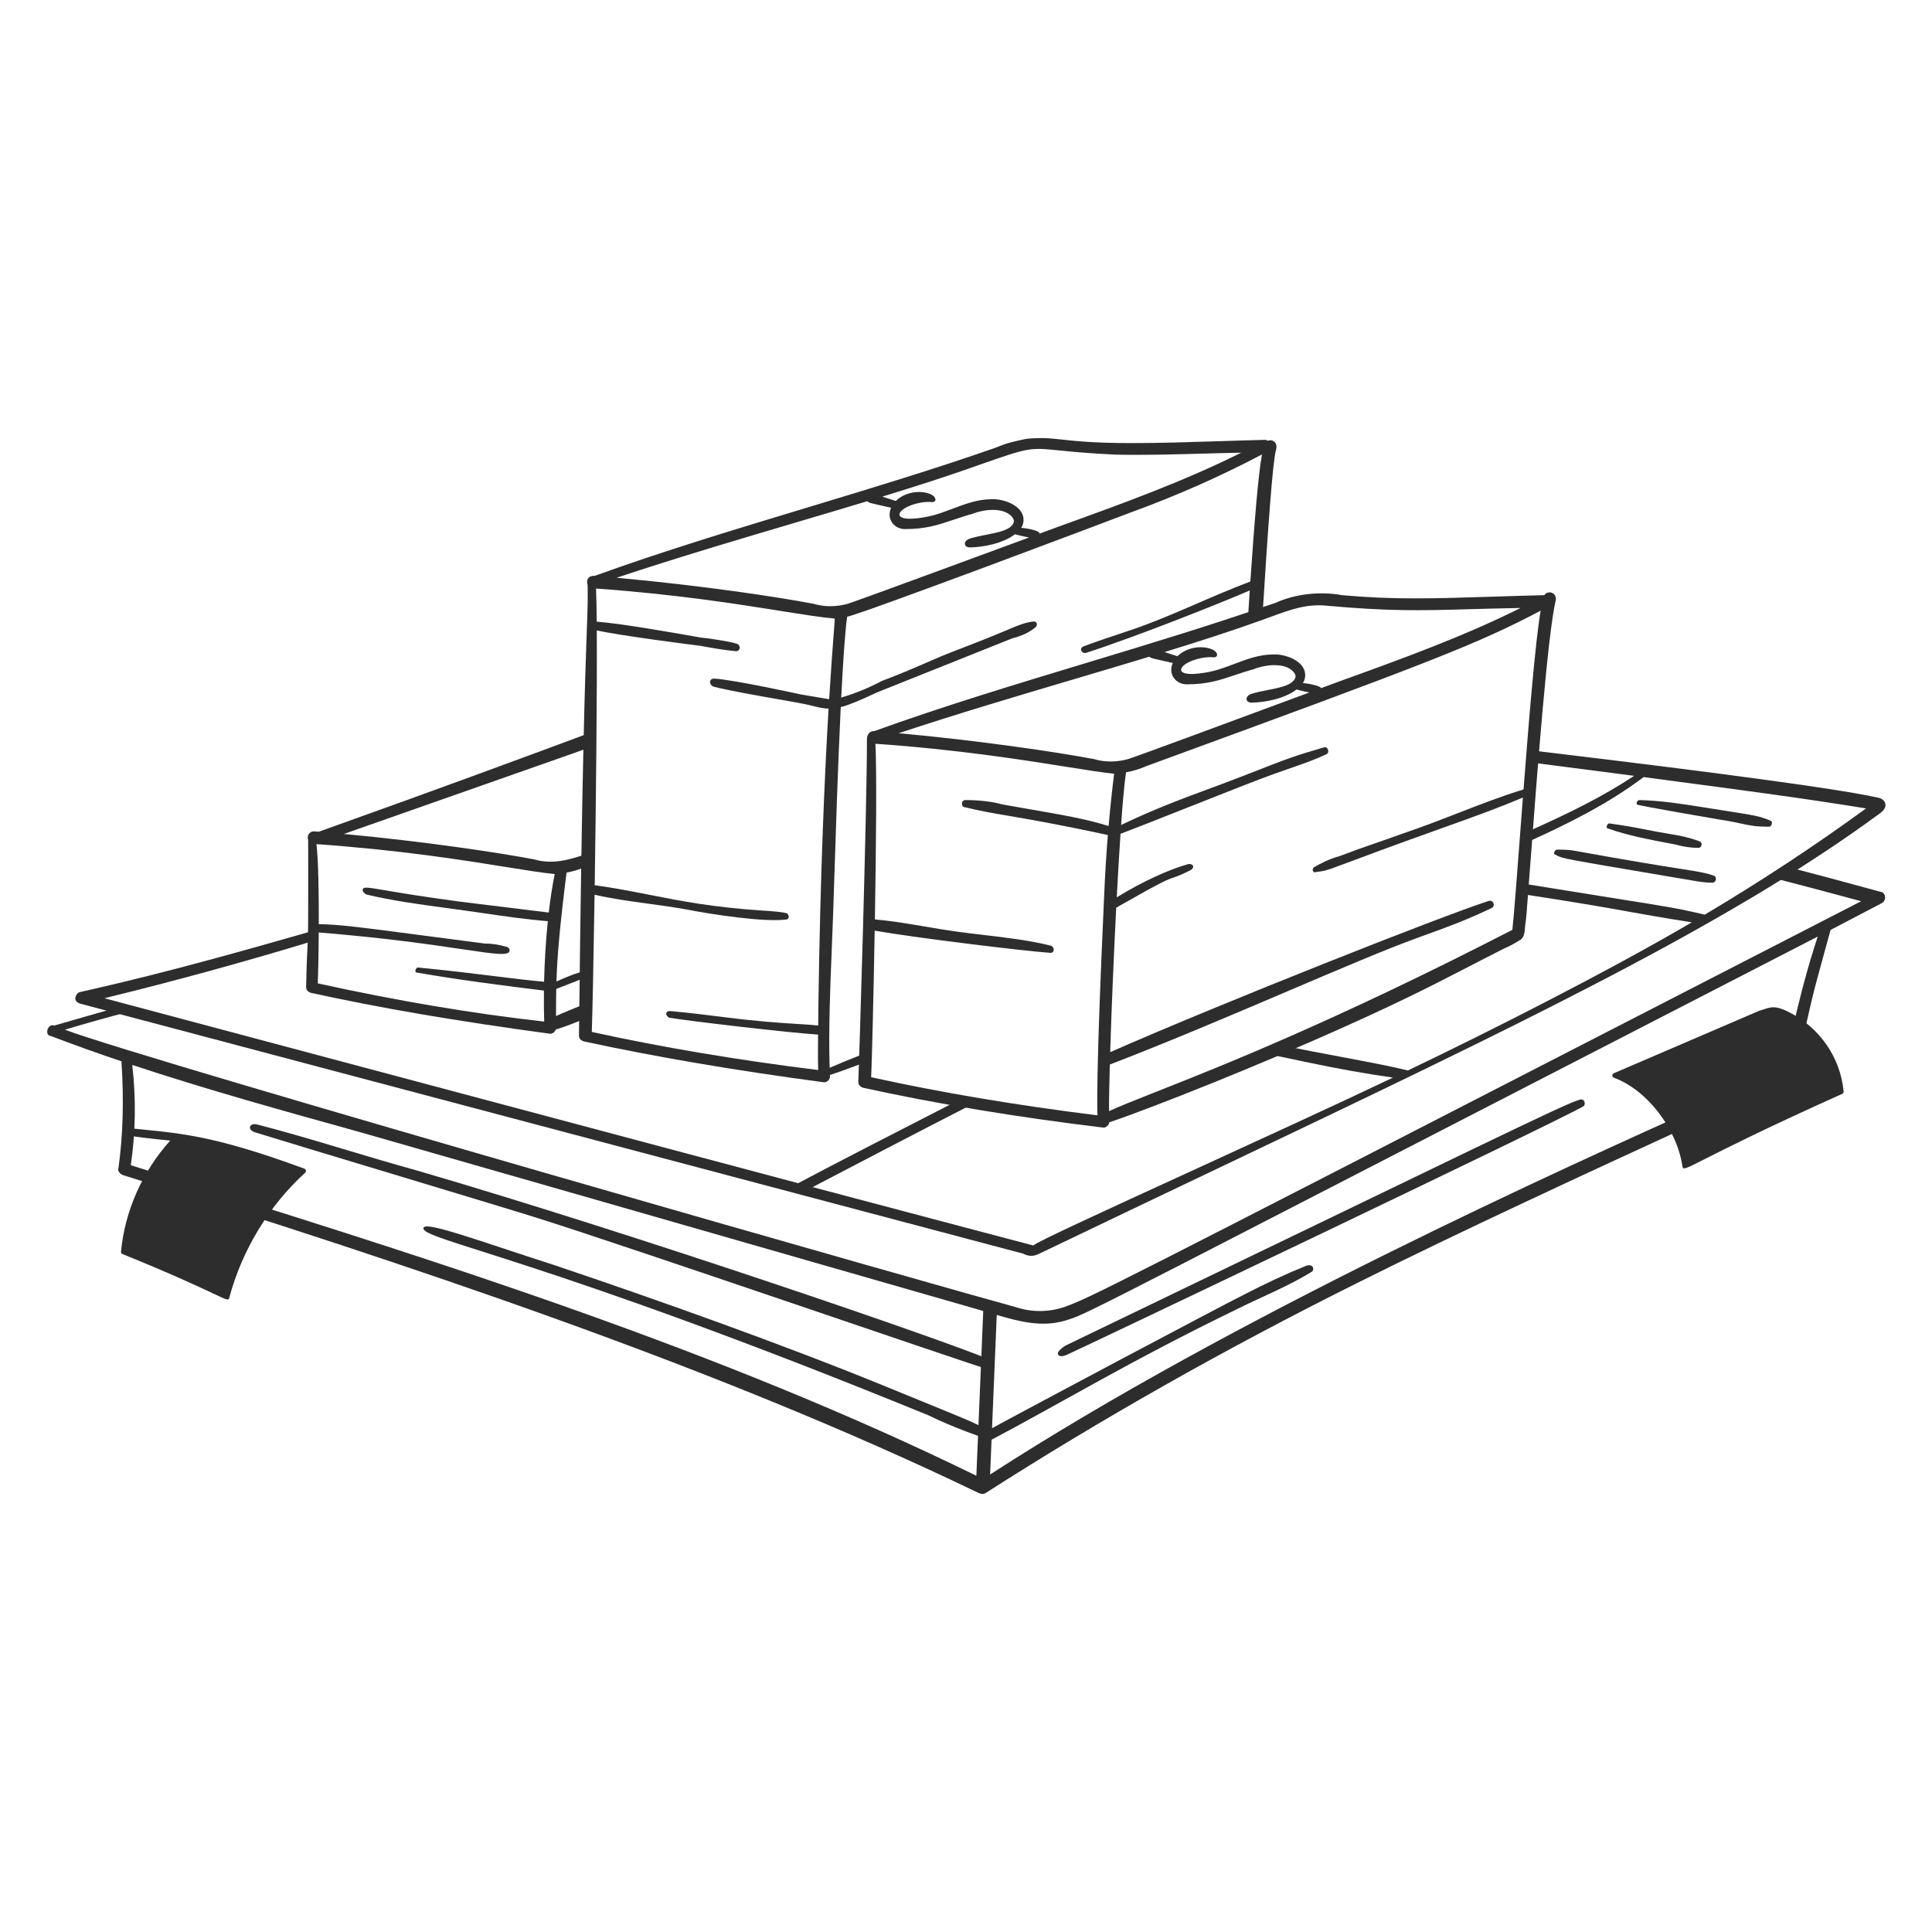
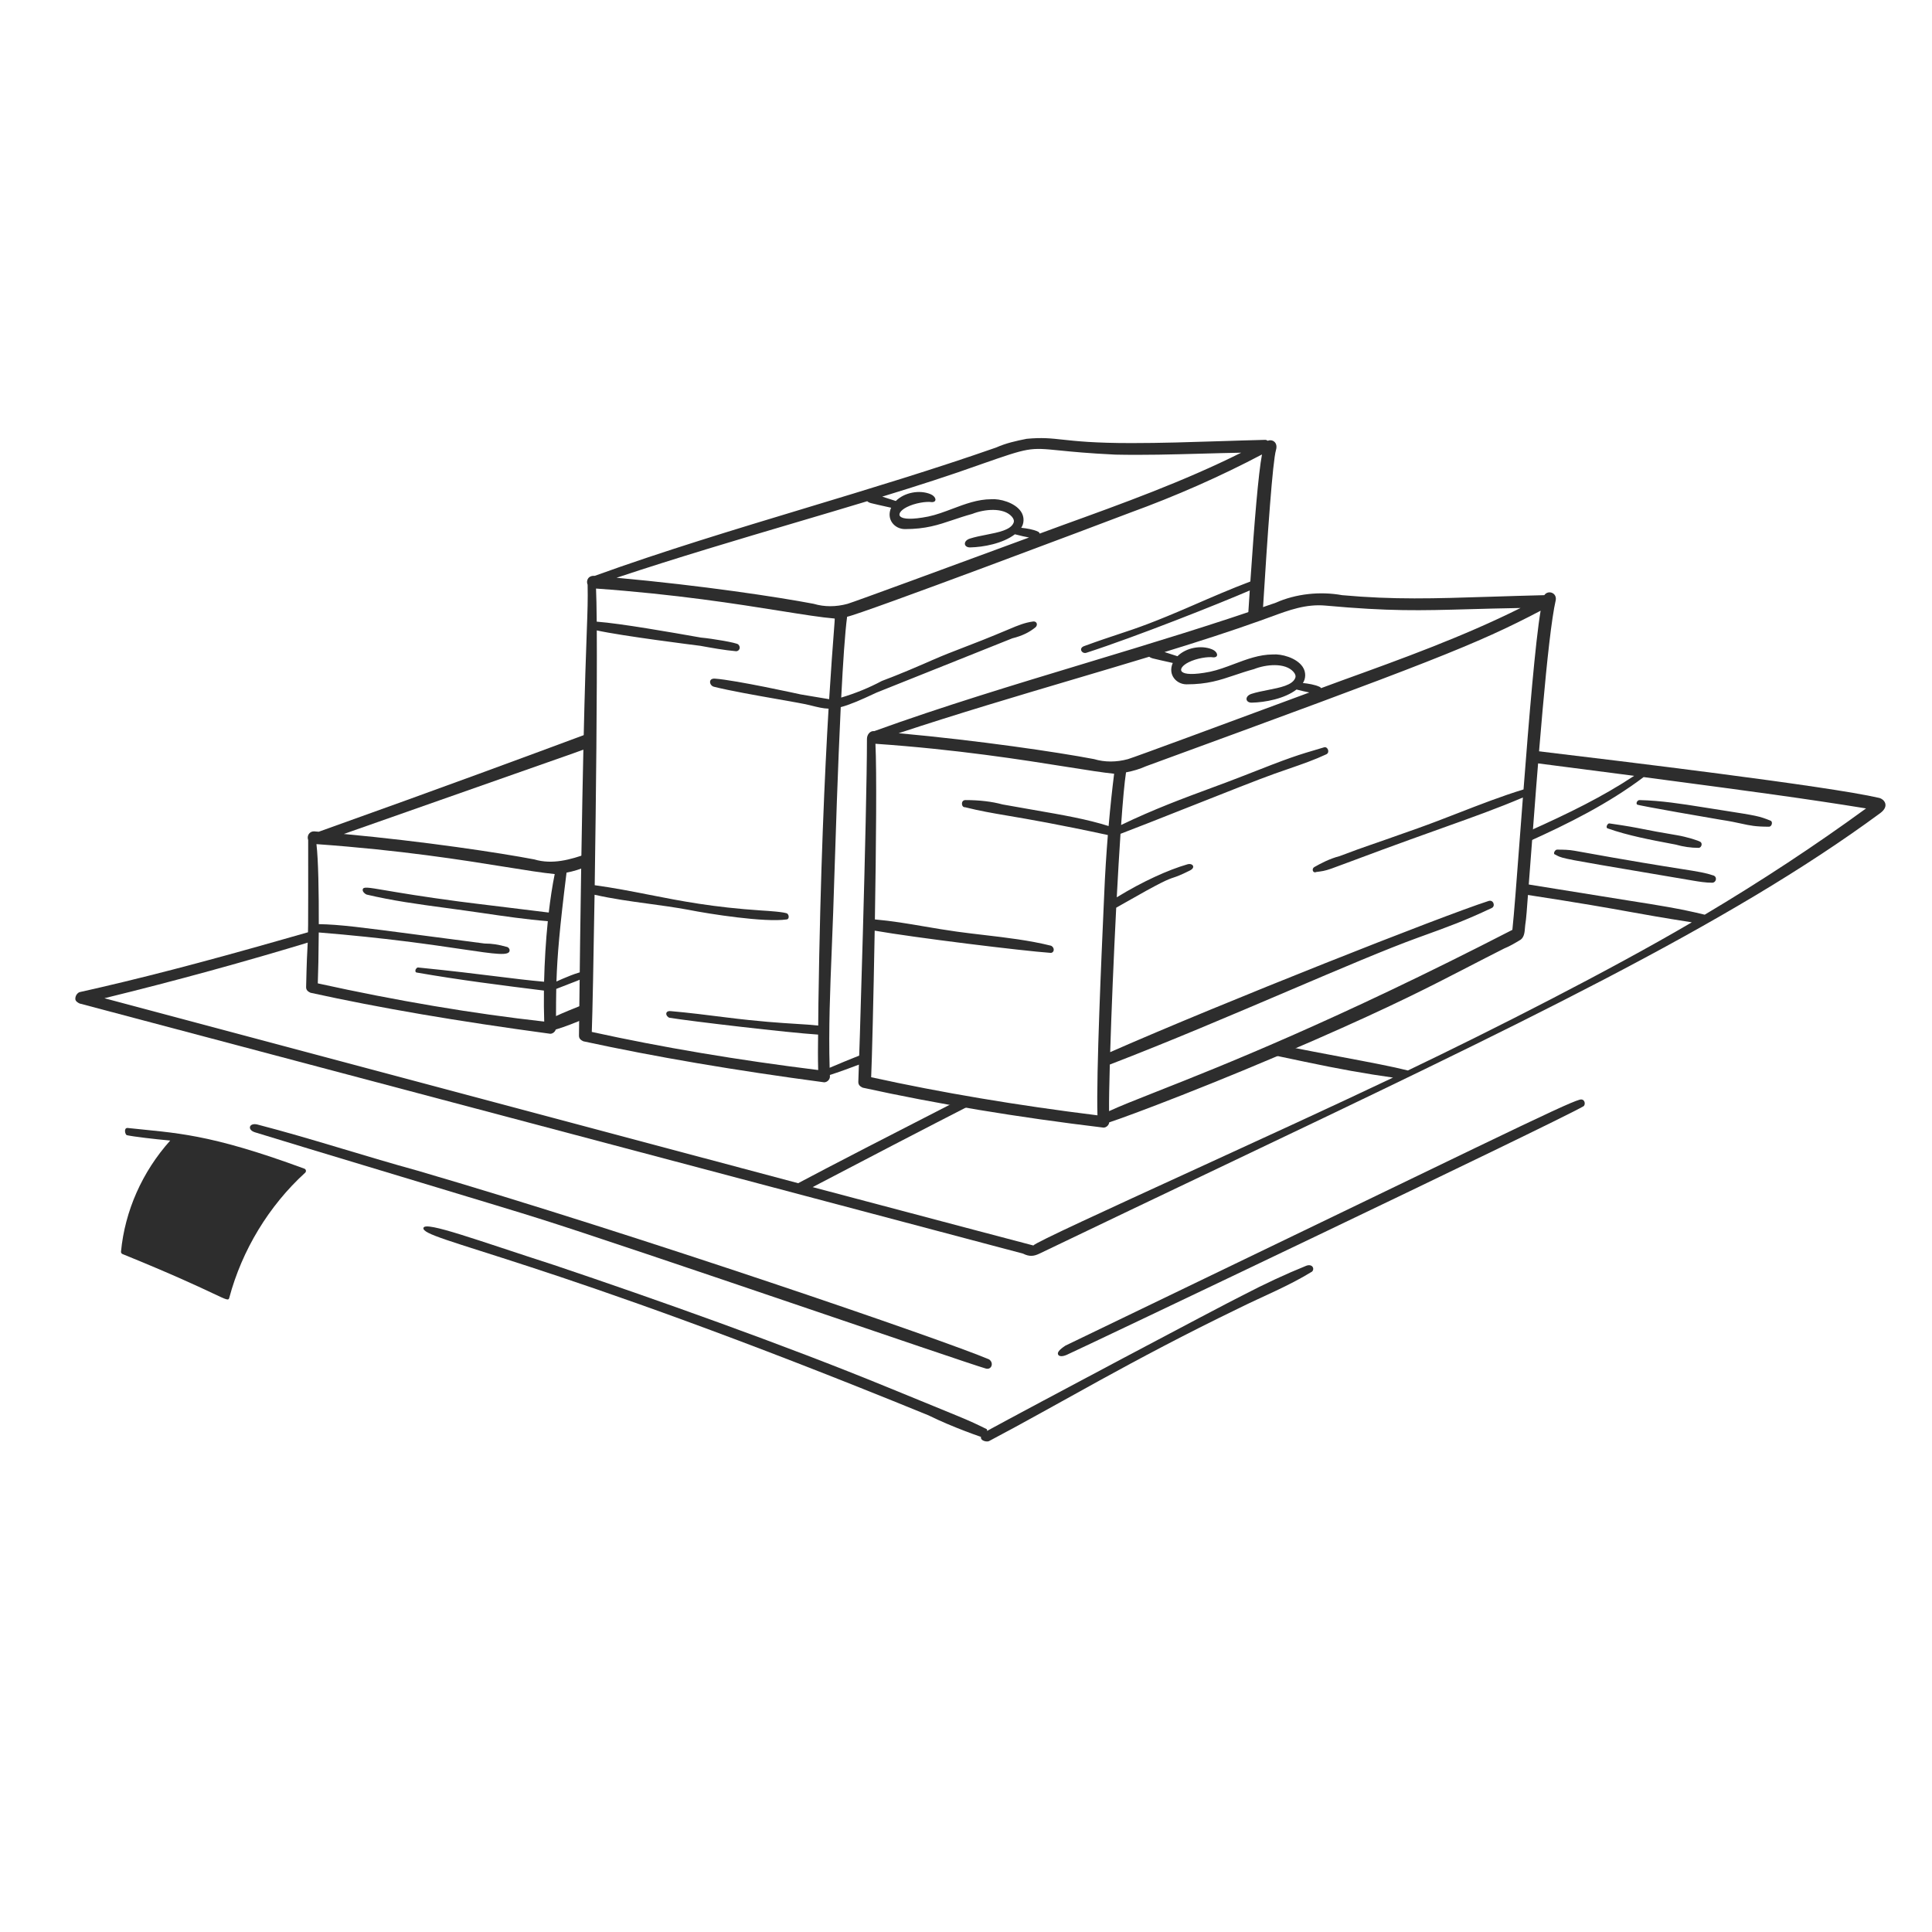
<svg xmlns="http://www.w3.org/2000/svg" fill="none" viewBox="0 0 400 400" id="Financial-Data--Streamline-Milano" height="400" width="400">
  <desc>
    Financial Data Streamline Illustration: https://streamlinehq.com
  </desc>
  <g id="financial-data--finance-financial-data-money">
    <g id="document">
      <path id="vector" fill="#2d2d2d" d="M204.214 295.852c-4.17 -2.06 -4.148 -1.946 -20.538 -8.67 -21.302 -8.74 -48.098 -18.254 -68.976 -25.274 -15.836 -5.1 -26.626 -9.13 -27.026 -7.694 -0.674 2.48 24.484 6.076 104.584 38.826 4.862 2.422 11.478 4.718 11.74 4.724 0.166 0.004 0.298 -0.126 0.306 -0.284 0.078 -1.438 0.14 -1.518 -0.092 -1.632l0.002 0.004Z" stroke-width="2" />
      <path id="vector_2" fill="#2d2d2d" d="M204.768 281.446c-9.046 -3.876 -72.696 -25.744 -118.384 -39.09 -10.984 -3.014 -22.028 -6.668 -33.054 -9.526 -1.75 -0.454 -2.236 1.07 -0.54 1.602 6.982 2.19 53.67 16.18 58.88 17.876 19.08 6.002 88.254 29.866 92.46 31.042 1.194 0.304 1.68 -1.222 0.638 -1.906v0.002Z" stroke-width="2" />
-       <path id="Subtract" fill="#2d2d2d" fill-rule="evenodd" d="M23.916 208.698c-3.922 1.106 -8.143 2.314 -12.7 3.638 -1.35 -0.524 -2.058 2.012 -0.746 2.142 4.834 1.844 9.734 3.588 14.676 5.256 0.524 8.056 0.322 15.292 -0.614 22.052 -0.264 0.616 0.254 1.186 0.872 1.488 58.51 18.39 122.04 39.244 177.29 65.87 0.482 0.162 0.848 0.284 1.374 -0.032 24.202 -15.48 49.246 -29.646 76.564 -43.304 22.11 -11.056 49.15 -23.496 67.936 -32.138 13.14 -6.046 22.242 -10.232 22.798 -10.79 0.354 -0.356 0.464 -0.964 0.57 -1.558l0.004 -0.018c0.072 -0.402 0.114 -0.558 0.176 -0.78 0.078 -0.274 0.182 -0.65 0.404 -1.712 2.452 -11.624 2.91 -13.286 4.832 -20.272 0.452 -1.641 0.984 -3.576 1.642 -6.003l10.606 -5.552c1.04 -0.52 0.864 -2.27 -0.31 -2.354v-0.004c-6.242 -1.716 -12.434 -3.376 -18.586 -4.984 -1.112 0.73 -2.234 1.456 -3.36 2.18 6.066 1.569 12.066 3.158 17.988 4.764 -15.92 8.186 -30.248 15.553 -43.148 22.189 -113.646 58.444 -116.584 59.954 -121.848 61.836h0.002c-3.298 1.098 -6.784 1.096 -10.102 -0.006 -6.67 -1.726 -180.488 -51.196 -196.802 -57.422 4.51 -1.354 8.932 -2.588 13.303 -3.738l-2.821 -0.748Zm3.466 11.782c0.8 6.844 0.698 13.948 -0.302 20.764 4.744 1.498 9.595 3.02 14.537 4.572 49.182 15.436 107.42 33.716 160.529 59.72l1.422 -34.112c-0.054 -0.016 -4.526 -1.3 -11.779 -3.384 -31.266 -8.978 -114.201 -32.798 -117.467 -33.702l-0.025 -0.008c-15.51 -4.3 -31.403 -8.706 -46.915 -13.85Zm341.742 0.666c0.408 -0.834 0.616 -1.672 0.616 -2.5v0.004c0.462 -1.89 0.878 -3.602 1.26 -5.184 1.908 -7.876 3.036 -12.524 5.34 -19.559 -146.712 75.509 -150.724 77.907 -155.058 79.277 -0.244 0.078 -0.49 0.152 -0.762 0.236 -4.79 1.416 -9.42 0.216 -14.154 -1.178l-1.376 33.04c50.474 -32.7 118.486 -63.31 148.66 -76.89 9.188 -4.136 14.868 -6.692 15.474 -7.246Z" clip-rule="evenodd" stroke-width="2" />
      <path id="vector_3" fill="#2d2d2d" d="M63.014 241.958c-20.054 -7.39 -26.648 -7.338 -36.624 -8.428 -0.828 0 -0.478 1.418 -0.118 1.498 1.348 0.3 5.698 0.816 8.97 1.112 -5.786 6.456 -9.384 14.55 -10.188 22.988 -0.022 0.22 0.104 0.428 0.31 0.51 21.046 8.548 21.778 10.278 22.108 9.044 2.628 -9.852 8.206 -19.044 15.708 -25.884 0.276 -0.252 0.188 -0.71 -0.164 -0.838l-0.002 -0.002Z" stroke-width="2" />
      <path id="vector_4" fill="#2d2d2d" d="M270.394 262.084c-4.242 1.718 -8.518 3.706 -13.068 6.076 -4.614 2.292 -44 23.19 -53.208 28.224 -2.374 1.57 0 2.32 0.664 1.972 14.54 -7.664 29.38 -16.694 51.508 -27.402 5.098 -2.544 10.416 -4.634 15.364 -7.686 0.598 -0.618 0.022 -1.7 -1.26 -1.184Z" stroke-width="2" />
      <path id="vector_5" fill="#2d2d2d" d="M327.058 227.676c-3.194 0.882 -19.452 9.02 -106.47 50.918 -1.286 0.848 -1.75 1.428 -1.506 1.88 0.27 0.498 1.188 0.288 1.714 0.06 2.368 -1.028 101.126 -48.06 107.018 -51.478 0.544 -0.308 0.348 -1.686 -0.756 -1.38Z" stroke-width="2" />
      <path id="Subtract_2" fill="#2d2d2d" fill-rule="evenodd" d="M65.002 192.663c-2.087 0.605 -4.193 1.205 -6.318 1.799 -17.018 4.862 -30.028 8.236 -42.254 10.96 -0.516 0.258 -0.836 0.79 -0.836 1.386 0 0.518 0.628 0.834 0.89 0.958l195.328 51.784c1.298 0.654 2.22 0.564 3.388 0.002 12.75 -6.124 24.81 -11.87 36.226 -17.31l0.002 0c62.916 -29.978 106.304 -50.65 137.836 -73.878 2.082 -1.534 0.758 -2.94 -0.174 -3.158l0.002 0.002c-10.586 -2.473 -54.484 -7.738 -69.382 -9.525l-0.012 -0.001c-0.662 -0.08 -1.268 -0.152 -1.81 -0.217l-0.222 2.488c1.366 0.176 2.74 0.354 4.124 0.532l0.002 0c5.372 0.692 10.878 1.402 16.54 2.144 -6.544 4.328 -13.452 7.718 -21.932 11.516l-0.198 2.218c8.604 -3.867 16.822 -7.998 24.096 -13.474 2.016 0.268 3.98 0.529 5.9 0.783 15.144 2.009 27.484 3.645 40.15 5.703 -10.472 7.642 -21.65 15.002 -33.406 22.002 -5.018 -1.242 -9.986 -2.02 -15.216 -2.838 -0.32 -0.05 -2.806 -0.45 -6.344 -1.019l-0.01 -0.002c-4.4 -0.708 -10.428 -1.678 -15.936 -2.562l-0.192 2.166c12.61 1.94 17.592 2.838 22.162 3.662 3.47 0.625 6.704 1.208 12.864 2.173 -17.052 10 -40.956 22.132 -58.784 30.674 -3.21 -0.81 -7.714 -1.66 -13.78 -2.806 -3.506 -0.664 -7.532 -1.424 -12.132 -2.332 -1.254 0.538 -2.496 1.07 -3.724 1.592 4.046 0.856 7.216 1.522 8.316 1.748 6.76 1.432 12.656 2.492 18.242 3.27 -11.842 5.638 -27.642 12.88 -41.642 19.298l-0.006 0.002 -0.004 0.002 -0.004 0c-17.64 8.086 -32.418 14.86 -32.81 15.46l-0.002 -0.002c-0.164 -0.024 -20.761 -5.48 -34.386 -9.09l-0.026 -0.006 -0.068 -0.018c-5.482 -1.452 -9.82 -2.602 -11.216 -2.97 11.017 -5.77 22.395 -11.696 33.908 -17.59 -1.198 -0.168 -2.352 -0.334 -3.487 -0.506 -13.479 6.894 -27.265 14.002 -33.425 17.288l-143.624 -38.298c14.678 -3.592 29.114 -7.551 43.326 -11.885 0.022 -0.708 0.042 -1.416 0.06 -2.124ZM356.708 167.78c7.052 1.106 7.472 1.172 9.87 2.132 0.514 0.202 0.276 1.248 -0.334 1.248 -2.792 0 -3.938 -0.25 -5.688 -0.633 -1.07 -0.234 -2.366 -0.517 -4.404 -0.823 -0.648 -0.098 -17.02 -2.918 -17.218 -3.134 -0.286 -0.31 0.088 -0.932 0.514 -0.922 4.478 0.106 8.8 0.793 12.98 1.457l0.686 0.109c1.352 0.214 2.532 0.399 3.57 0.562l0.022 0.003 0.002 0.001Zm-4.584 6.578c-0.308 -0.308 -3.046 -1.122 -4.844 -1.422 -3.658 -0.608 -5.474 -0.966 -6.998 -1.267 -1.86 -0.367 -3.284 -0.647 -7.084 -1.191 -0.374 -0.05 -0.832 0.862 -0.368 1.026 4.116 1.47 8.986 2.39 13.188 3.184l0.898 0.17c1.58 0.452 3.186 0.682 4.772 0.682 0.494 0 0.848 -0.77 0.436 -1.182Zm-4.192 5.524c3.914 0.618 5.106 0.806 6.888 1.4 0.802 0.392 0.426 1.476 -0.318 1.476 -1.37 0 -2.742 -0.224 -4.068 -0.45 -3.858 -0.655 -7.16 -1.214 -9.994 -1.694l0 -0c-15.616 -2.643 -16.95 -2.868 -18.074 -3.478 -0.106 -0.057 -0.21 -0.117 -0.322 -0.183l-0.016 -0.009c-0.632 -0.116 -0.062 -1.038 0.32 -1.038 1.334 0 2.482 0.022 3.632 0.23 11.85 2.152 18.17 3.149 21.952 3.746Z" clip-rule="evenodd" stroke-width="2" />
-       <path id="vector_6" fill="#2d2d2d" d="M381.702 225.966c-0.684 -7.078 -4.96 -13.238 -11.438 -16.478 -3.212 -1.604 -3.942 -0.794 -6.002 -0.234l-30.144 12.952c-0.414 0.176 -0.4 0.772 0.026 0.928 6.808 2.476 13.04 10.54 14.19 18.36 0.23 1.56 1.898 -1.024 33.076 -15.024 0.196 -0.088 0.314 -0.292 0.292 -0.504Z" stroke-width="2" />
    </g>
    <g id="money">
      <path id="Subtract_3" fill="#2d2d2d" fill-rule="evenodd" d="M122.151 151.72C109.832 156.304 92.114 162.874 65.99 172.203l-0.972 -0.082c-1.038 0 -1.522 0.994 -1.214 1.802 0.026 19.282 -0.014 19.967 -0.138 22.111 -0.069 1.188 -0.164 2.824 -0.288 8.319 -0.014 0.654 0.402 0.946 0.906 1.186 14.506 3.18 30.266 5.876 49.636 8.492 0.5 0 0.988 -0.392 1.142 -0.88 2.199 -0.672 3.915 -1.368 6.152 -2.312l0.048 -3.038c-2.751 1.096 -4.8 1.932 -6.147 2.568 0.004 -2.03 0.013 -3.836 0.051 -5.626 0.572 -0.21 1.375 -0.524 2.549 -0.992 2.834 -1.062 3.4 -1.38 3.636 -1.592l0.013 -0.804c-0.076 -0.112 -0.201 -0.194 -0.405 -0.194 -1.139 0 -4.378 1.428 -5.753 2.046 0.169 -5.314 0.655 -11.027 2.089 -22.541h-0.002c1.48 -0.282 2.828 -0.698 4.096 -1.262 0.108 -0.04 0.216 -0.079 0.324 -0.119l0.041 -2.608c-3.677 1.34 -7.439 2.362 -11.132 1.255 -7.198 -1.372 -22.642 -3.712 -39.436 -5.268l47.518 -16.706h0.002c1.177 -0.425 2.308 -0.834 3.395 -1.228l0.048 -3.012ZM112.674 211.506c-14.776 -1.648 -30.544 -4.308 -46.878 -7.91 0.087 -2.134 0.171 -6.125 0.199 -10.54 13.844 1.12 23.479 2.546 29.767 3.477 6.876 1.018 9.75 1.443 9.75 0.229 0 -0.374 -0.328 -0.716 -0.7 -0.744 -1.55 -0.442 -2.9 -0.67 -4.474 -0.67 -5.208 -0.674 -9.524 -1.243 -13.148 -1.721l-0.001 -0c-12.591 -1.659 -16.842 -2.22 -21.186 -2.293 0.018 -6.435 -0.092 -13.357 -0.485 -16.566 17.603 1.259 30.257 3.294 39.166 4.726l0 0c4.166 0.67 7.512 1.208 10.164 1.474 -0.497 2.447 -0.906 5.149 -1.233 7.965 -2.031 -0.257 -5.326 -0.657 -8.63 -1.059 -4.153 -0.505 -8.319 -1.011 -10.005 -1.236 -7.505 -0.999 -12.195 -1.795 -15.119 -2.291 -3.872 -0.657 -4.648 -0.789 -4.765 -0.171 -0.09 0.474 0.588 0.984 0.824 1.04 5.464 1.285 10.452 1.96 16.476 2.775h0l0 0c2.339 0.317 4.835 0.654 7.576 1.057 4.402 0.646 8.94 1.311 13.448 1.674 -0.424 4.145 -0.676 8.468 -0.773 12.538 -3.274 -0.292 -6.242 -0.66 -9.832 -1.106l-0 0c-4.128 -0.512 -9.077 -1.126 -16.257 -1.844 -0.088 -0.008 -0.178 0.024 -0.242 0.086 -0.264 0.264 -0.31 0.336 -0.31 0.66 0 0.146 0.104 0.27 0.248 0.296 8.793 1.536 17.7 2.66 26.36 3.738 -0.029 2.268 -0.007 4.432 0.06 6.416Z" clip-rule="evenodd" stroke-width="2" />
      <path id="Subtract_4" fill="#2d2d2d" fill-rule="evenodd" d="M261.956 91.068c0.192 0 0.36 0.08 0.516 0.194 0.946 -0.406 2.17 0.336 1.706 1.906 -0.686 2.361 -1.71 16.887 -2.758 33.792 -0.968 0.313 -1.986 0.644 -3.042 0.989 0.122 -1.931 0.246 -3.836 0.37 -5.7 -6.252 2.695 -23.426 9.538 -33.824 12.9 -0.92 0.296 -1.69 -0.932 -0.476 -1.376 3.12 -1.143 5.244 -1.845 7.166 -2.481 3.836 -1.268 6.874 -2.272 15.442 -5.993l0.054 -0.023c3.82 -1.659 7.76 -3.37 11.762 -4.88 0.824 -12.229 1.666 -22.418 2.408 -26.304 -8.598 4.536 -17.792 8.596 -27.348 12.072 -5.624 2.152 -55.282 20.868 -58.548 21.53 -0.441 3.31 -0.851 9.486 -1.219 16.731 2.948 -0.876 5.771 -2.031 8.415 -3.441 3.73 -1.402 6.994 -2.81 10.292 -4.252 2.474 -1.084 4.299 -1.784 6.475 -2.62l0 0c2.361 -0.907 5.137 -1.973 9.607 -3.86l0.13 -0.055c1.522 -0.645 3.086 -1.307 4.86 -1.529l0.002 -0.002c0.714 -0.044 0.966 0.686 0.472 1.18 -1.296 1.082 -2.824 1.812 -4.83 2.312l-28.1 11.234c-3.51 1.655 -5.724 2.576 -7.421 3.011 -0.6 12.39 -1.076 27.308 -1.366 36.393l-0 0.004 -0 0.007c-0.083 2.589 -0.15 4.703 -0.201 6.149 -0.089 2.538 -0.191 5.033 -0.29 7.492 -0.346 8.526 -0.674 16.628 -0.442 24.626 1.522 -0.672 4.077 -1.702 7.496 -3.078l-0.032 1.902c-2.988 1.138 -5.696 2.126 -7.415 2.66l0.005 0.106c0.003 0.07 0.006 0.142 0.007 0.212 0.014 0.626 -0.58 1.206 -1.194 1.206 -18.566 -2.472 -34.86 -5.248 -49.858 -8.492 -0.504 -0.242 -0.914 -0.532 -0.906 -1.186 0.632 -56.714 1.3 -75.05 1.62 -83.817 0.159 -4.361 0.232 -6.353 0.17 -9.524 -0.376 -0.86 0.134 -1.952 1.464 -1.838 14.092 -5.097 28.895 -9.572 43.695 -14.045l0 0c13.323 -4.027 26.644 -8.053 39.443 -12.533 2.032 -0.904 4.052 -1.348 6.292 -1.796 3.172 -0.293 4.91 -0.104 7.464 0.173 2.794 0.303 6.562 0.713 14.254 0.713 6.03 0 12.21 -0.199 18.37 -0.396 3.118 -0.1 6.228 -0.2 9.312 -0.274Zm-51.662 21.233 2.76 -1.017c-0.774 -0.134 -1.752 -0.365 -2.932 -0.668 -2.494 1.916 -6.53 2.664 -9.262 2.72 -1.36 0.028 -1.54 -1.346 -0.048 -1.828 1.016 -0.329 2.196 -0.561 3.366 -0.79 2.568 -0.504 5.08 -0.997 5.67 -2.48 0.16 -0.398 0.036 -0.828 -0.364 -1.282 -1.726 -1.952 -5.686 -1.556 -8.178 -0.562 -1.523 0.418 -2.823 0.855 -4.044 1.266 -3.037 1.022 -5.592 1.882 -9.912 1.882 -2.118 0 -3.924 -1.998 -2.854 -4.424 -1.412 -0.304 -3.994 -0.894 -4.164 -0.95 -0.339 -0.085 -0.6 -0.228 -0.785 -0.398 -4.749 1.439 -9.649 2.889 -14.658 4.37 -11.985 3.546 -24.592 7.276 -37.243 11.479 17.65 1.598 33.424 3.986 40.814 5.394 2.202 0.66 4.616 0.658 7.01 0.006 1.59 -0.477 22.115 -8.038 34.824 -12.719Zm4.656 -2.21c0.158 0.082 0.256 0.225 0.298 0.385 2.442 -0.899 4.17 -1.534 4.778 -1.754h-0.002c12.328 -4.454 25.026 -9.044 36.952 -14.996 -2.742 0.047 -5.484 0.122 -8.228 0.198 -5.934 0.164 -11.874 0.328 -17.83 0.2 -5.536 -0.263 -9.036 -0.612 -11.538 -0.862 -6.232 -0.623 -6.3 -0.629 -16.268 2.856 -6.329 2.272 -13.198 4.48 -20.451 6.703 1.145 0.376 2.081 0.677 2.805 0.903 1.756 -1.752 4.874 -2.372 7.19 -1.414 1.166 0.482 1.428 1.65 0.276 1.65 -1.148 -0.19 -3.522 0.186 -5.168 1.018 -2.534 1.278 -2.518 3.348 4.44 1.96 1.654 -0.349 3.303 -0.97 4.97 -1.598 2.606 -0.982 5.256 -1.98 8.04 -1.98 1.742 -0.15 4.882 0.658 6.168 2.554 0.766 1.13 0.63 2.522 0.05 3.358 1.06 0.108 2.554 0.336 3.518 0.818Zm-45.549 102.242c0.022 -1.476 0.041 -2.948 0.041 -4.404h-0.002c0.398 -27.752 1.325 -48.03 2.107 -61.209 -1.129 -0.029 -2.205 -0.297 -3.673 -0.662l-0.324 -0.08c-1.021 -0.255 -3.537 -0.697 -6.532 -1.224l-0.001 0 -0 0 -0 -0 -0 0c-4.459 -0.784 -9.98 -1.755 -13.214 -2.572 -0.944 -0.238 -1.246 -1.784 0.216 -1.678 4.262 0.294 17.638 3.24 17.77 3.27 0.463 0.092 1.565 0.271 2.756 0.464 1.112 0.18 2.301 0.373 3.122 0.52 0.396 -6.443 0.745 -10.991 0.952 -13.697l0 -0.001c0.153 -2.003 0.23 -2.996 0.19 -2.999 -2.777 -0.233 -6.491 -0.825 -11.198 -1.576l-0 0 -0 0c-8.989 -1.433 -21.598 -3.444 -38.211 -4.632 0.069 1.567 0.115 3.916 0.141 6.854 4.985 0.37 15.613 2.245 21.206 3.232l0.348 0.061c2.374 0.216 7.382 1.054 7.752 1.424 0.64 0.642 0.164 1.406 -0.436 1.406 -2.49 -0.225 -4.986 -0.679 -7.399 -1.118l-0.023 -0.004 -0.049 -0.006 -0 0 -0.001 0 -0 0c-0.992 -0.124 -16.161 -2.026 -21.384 -3.184 0.075 12.767 -0.154 34.525 -0.428 52.755 4.113 0.569 7.705 1.276 11.36 1.995 6.453 1.269 13.105 2.577 23.175 3.239l0.141 0.009c0.923 0.057 4.877 0.299 5.233 0.665l-0.002 0.002c0.4 0.402 0.326 1.182 -0.212 1.182 -4.51 0.646 -15.934 -1.126 -20.378 -2.016 -2.862 -0.52 -5.584 -0.89 -8.264 -1.254l-0 0 -0 -0c-3.685 -0.501 -7.293 -0.992 -11.083 -1.846 -0.208 13.472 -0.436 24.702 -0.576 28.4 14.456 3.178 30.212 5.83 46.874 7.892 -0.072 -2.434 -0.052 -4.89 -0.018 -7.338 -6.103 -0.384 -26.395 -2.77 -30.731 -3.478 -0.34 -0.056 -0.75 -0.51 -0.702 -0.9 0.02 -0.168 0.15 -0.544 0.906 -0.484 3.676 0.318 7.594 0.812 11.384 1.29 6.927 0.872 11.357 1.148 14.651 1.354h0c1.763 0.11 3.2 0.198 4.52 0.348Z" clip-rule="evenodd" stroke-width="2" />
      <path id="Union" fill="#2d2d2d" fill-rule="evenodd" d="M308.572 123.549c3.388 -0.109 7.062 -0.227 11.158 -0.327 0.796 -1.143 2.624 -0.497 2.372 1.02 -1.708 7.408 -3.752 34.516 -5.29 54.937l0 0.005 -0.004 0.048c-0.26 3.443 -0.506 6.695 -0.732 9.63 -0.102 1.321 -0.174 1.807 -0.232 2.207 -0.04 0.278 -0.076 0.514 -0.11 0.959 -0.068 0.92 -0.148 1.964 -0.892 2.522 -1.136 0.684 -2.28 1.37 -3.418 1.824 -2.624 1.324 -4.99 2.546 -7.322 3.75l-0.004 0.002 -0.002 0.002c-8.034 4.15 -15.654 8.086 -31.964 15.222 -20.586 9.008 -38.534 15.746 -42.476 17.02 -0.062 0.578 -0.608 1.092 -1.186 1.092 -17.79 -2.134 -34.554 -4.914 -49.86 -8.27 -0.504 -0.242 -0.906 -0.532 -0.906 -1.186 0.114 -1.954 1.788 -55.9 1.788 -71.008 0 -0.874 0.598 -1.724 1.532 -1.63 13.973 -5.063 28.88 -9.573 43.776 -14.078 13.334 -4.034 26.66 -8.064 39.298 -12.488 4.218 -1.878 9.23 -2.402 13.774 -1.576 10.67 0.968 18.986 0.7 30.7 0.323Zm-45.422 4.143 0 -0c3.726 -1.375 7.252 -2.677 11.29 -2.31 13.27 1.207 19.56 1.031 29.654 0.749 3.108 -0.087 6.576 -0.183 10.718 -0.253 -11.926 5.95 -24.624 10.542 -36.954 14.996 -0.574 0.207 -2.136 0.784 -4.35 1.602 -0.054 -0.101 -0.134 -0.188 -0.244 -0.245 -0.964 -0.482 -2.458 -0.71 -3.518 -0.818 0.58 -0.836 0.716 -2.228 -0.05 -3.358 -1.286 -1.896 -4.426 -2.704 -6.168 -2.554 -2.784 0 -5.434 0.998 -8.04 1.98 -1.668 0.628 -3.316 1.249 -4.97 1.598 -6.958 1.388 -6.974 -0.682 -4.44 -1.96 1.646 -0.832 4.02 -1.208 5.168 -1.018 1.152 0 0.89 -1.168 -0.276 -1.65 -2.316 -0.958 -5.434 -0.338 -7.19 1.414 -0.698 -0.218 -1.592 -0.506 -2.682 -0.863 7.116 -2.187 13.808 -4.343 19.848 -6.511 0.746 -0.261 1.478 -0.532 2.204 -0.8Zm-25.22 8.279c-4.976 1.511 -10.134 3.04 -15.4 4.601l0 0c-11.898 3.526 -24.346 7.216 -36.476 11.232 16.498 1.504 32.7 3.884 40.462 5.362 2.202 0.66 4.616 0.658 7.01 0.006 1.532 -0.46 20.678 -7.549 33.374 -12.25l0.004 -0.002 4.18 -1.547c-0.726 -0.138 -1.61 -0.349 -2.648 -0.616 -2.494 1.916 -6.53 2.664 -9.262 2.72 -1.36 0.028 -1.54 -1.346 -0.048 -1.828 1.016 -0.329 2.196 -0.561 3.366 -0.79 2.566 -0.504 5.08 -0.997 5.67 -2.48 0.16 -0.398 0.036 -0.828 -0.364 -1.282 -1.726 -1.952 -5.686 -1.556 -8.178 -0.562 -1.524 0.418 -2.822 0.855 -4.044 1.266 -3.036 1.022 -5.592 1.882 -9.912 1.882 -2.118 0 -3.924 -1.998 -2.854 -4.424 -1.412 -0.304 -3.994 -0.894 -4.164 -0.95 -0.298 -0.075 -0.538 -0.195 -0.716 -0.339Zm-9.314 49.161c-0.024 0.566 -0.068 1.547 -0.126 2.849 -0.412 9.223 -1.546 34.568 -1.272 42.936 -16.664 -2.062 -32.414 -4.714 -46.854 -7.888 0.151 -3.1 0.483 -16.21 0.732 -30.346 8.277 1.452 30.518 4.18 36.436 4.601 0.752 0 0.906 -1.082 0.072 -1.484h-0.002c-4.466 -1.115 -9.194 -1.669 -13.866 -2.216 -1.88 -0.22 -3.751 -0.439 -5.592 -0.694 -2.365 -0.326 -4.592 -0.706 -6.775 -1.079 -3.401 -0.58 -6.694 -1.142 -10.233 -1.454 0.254 -15.11 0.397 -30.823 0.112 -36.367 16.933 1.173 30.456 3.324 39.682 4.792 4.136 0.658 7.408 1.178 9.738 1.412 -0.406 3.242 -0.8 6.906 -1.142 10.83 -4.542 -1.431 -9.188 -2.238 -15.782 -3.384l-0.002 -0c-1.886 -0.328 -3.934 -0.684 -6.184 -1.09 -2.198 -0.6 -4.778 -0.904 -7.67 -0.904 -1.042 0 -0.876 1.568 -0.074 1.484 3.046 0.766 5.5 1.184 8.956 1.772 4.298 0.732 10.142 1.727 20.598 3.983 -0.316 3.908 -0.58 8.04 -0.754 12.247h0.002Zm17.428 -18.007c-5.646 2.237 -11.106 4.399 -14.056 5.508 -0.264 3.941 -0.526 8.436 -0.776 13.147 5.352 -3.289 10.688 -5.696 14.642 -6.834 1.066 -0.308 1.778 0.646 0.508 1.278 -1.986 0.991 -2.706 1.232 -3.38 1.458 -1.23 0.413 -2.304 0.774 -10.686 5.566 -0.408 0.234 -0.808 0.462 -1.196 0.683 -0.53 10.34 -0.986 21.456 -1.248 29.902 23.138 -10.178 68.892 -28.271 78.336 -31.294v-0.002c1.006 -0.332 1.474 1.068 0.672 1.448 -5.556 2.626 -8.906 3.838 -14.284 5.784l-1.032 0.374c-6.43 2.329 -15.966 6.394 -26.78 11.002 -11.614 4.952 -24.7 10.53 -36.988 15.256 -0.122 4.334 -0.18 7.744 -0.156 9.648 2.234 -1.038 5.48 -2.32 9.834 -4.038 13.278 -5.242 36.878 -14.56 73.666 -33.496h0.002c0.338 -3.108 0.89 -10.395 1.55 -19.12l0.002 -0.011 0.002 -0.036 0 -0.007c0.2 -2.637 0.41 -5.405 0.626 -8.229 -5.192 2.217 -10.568 4.136 -15.78 5.995 -11.35 4.045 -17.274 6.271 -20.626 7.53 -3.064 1.151 -3.978 1.495 -4.924 1.683 -0.404 0.08 -0.812 0.132 -1.394 0.207l-0.032 0.004c-0.786 0.342 -1.006 -0.666 -0.458 -1 1.284 -0.732 3.222 -1.764 5.212 -2.262 3.774 -1.417 4.306 -1.601 6.384 -2.32l0 -0c1.614 -0.559 4.162 -1.442 9.892 -3.477 2.73 -0.971 5.512 -2.051 8.314 -3.14 4.494 -1.746 9.046 -3.515 13.542 -4.889 1.14 -14.792 2.458 -30.677 3.54 -37.003 -13.342 7.002 -22.572 10.568 -81.692 32.196 -1.282 0.572 -2.636 0.988 -4.148 1.272 -0.322 2.068 -0.67 5.956 -1.018 10.897 6.796 -3.275 12.948 -5.55 18.604 -7.642l0.002 -0c2.3 -0.851 4.52 -1.672 6.666 -2.517 9.936 -3.914 10.96 -4.216 16.32 -5.793l0.452 -0.133c0.722 -0.206 1.254 1.068 0.444 1.448 -2.482 1.161 -4.82 1.972 -8.048 3.091 -0.836 0.29 -1.732 0.6 -2.704 0.943 -2.93 1.032 -10.524 4.04 -17.806 6.925Z" clip-rule="evenodd" stroke-width="2" />
    </g>
  </g>
</svg>